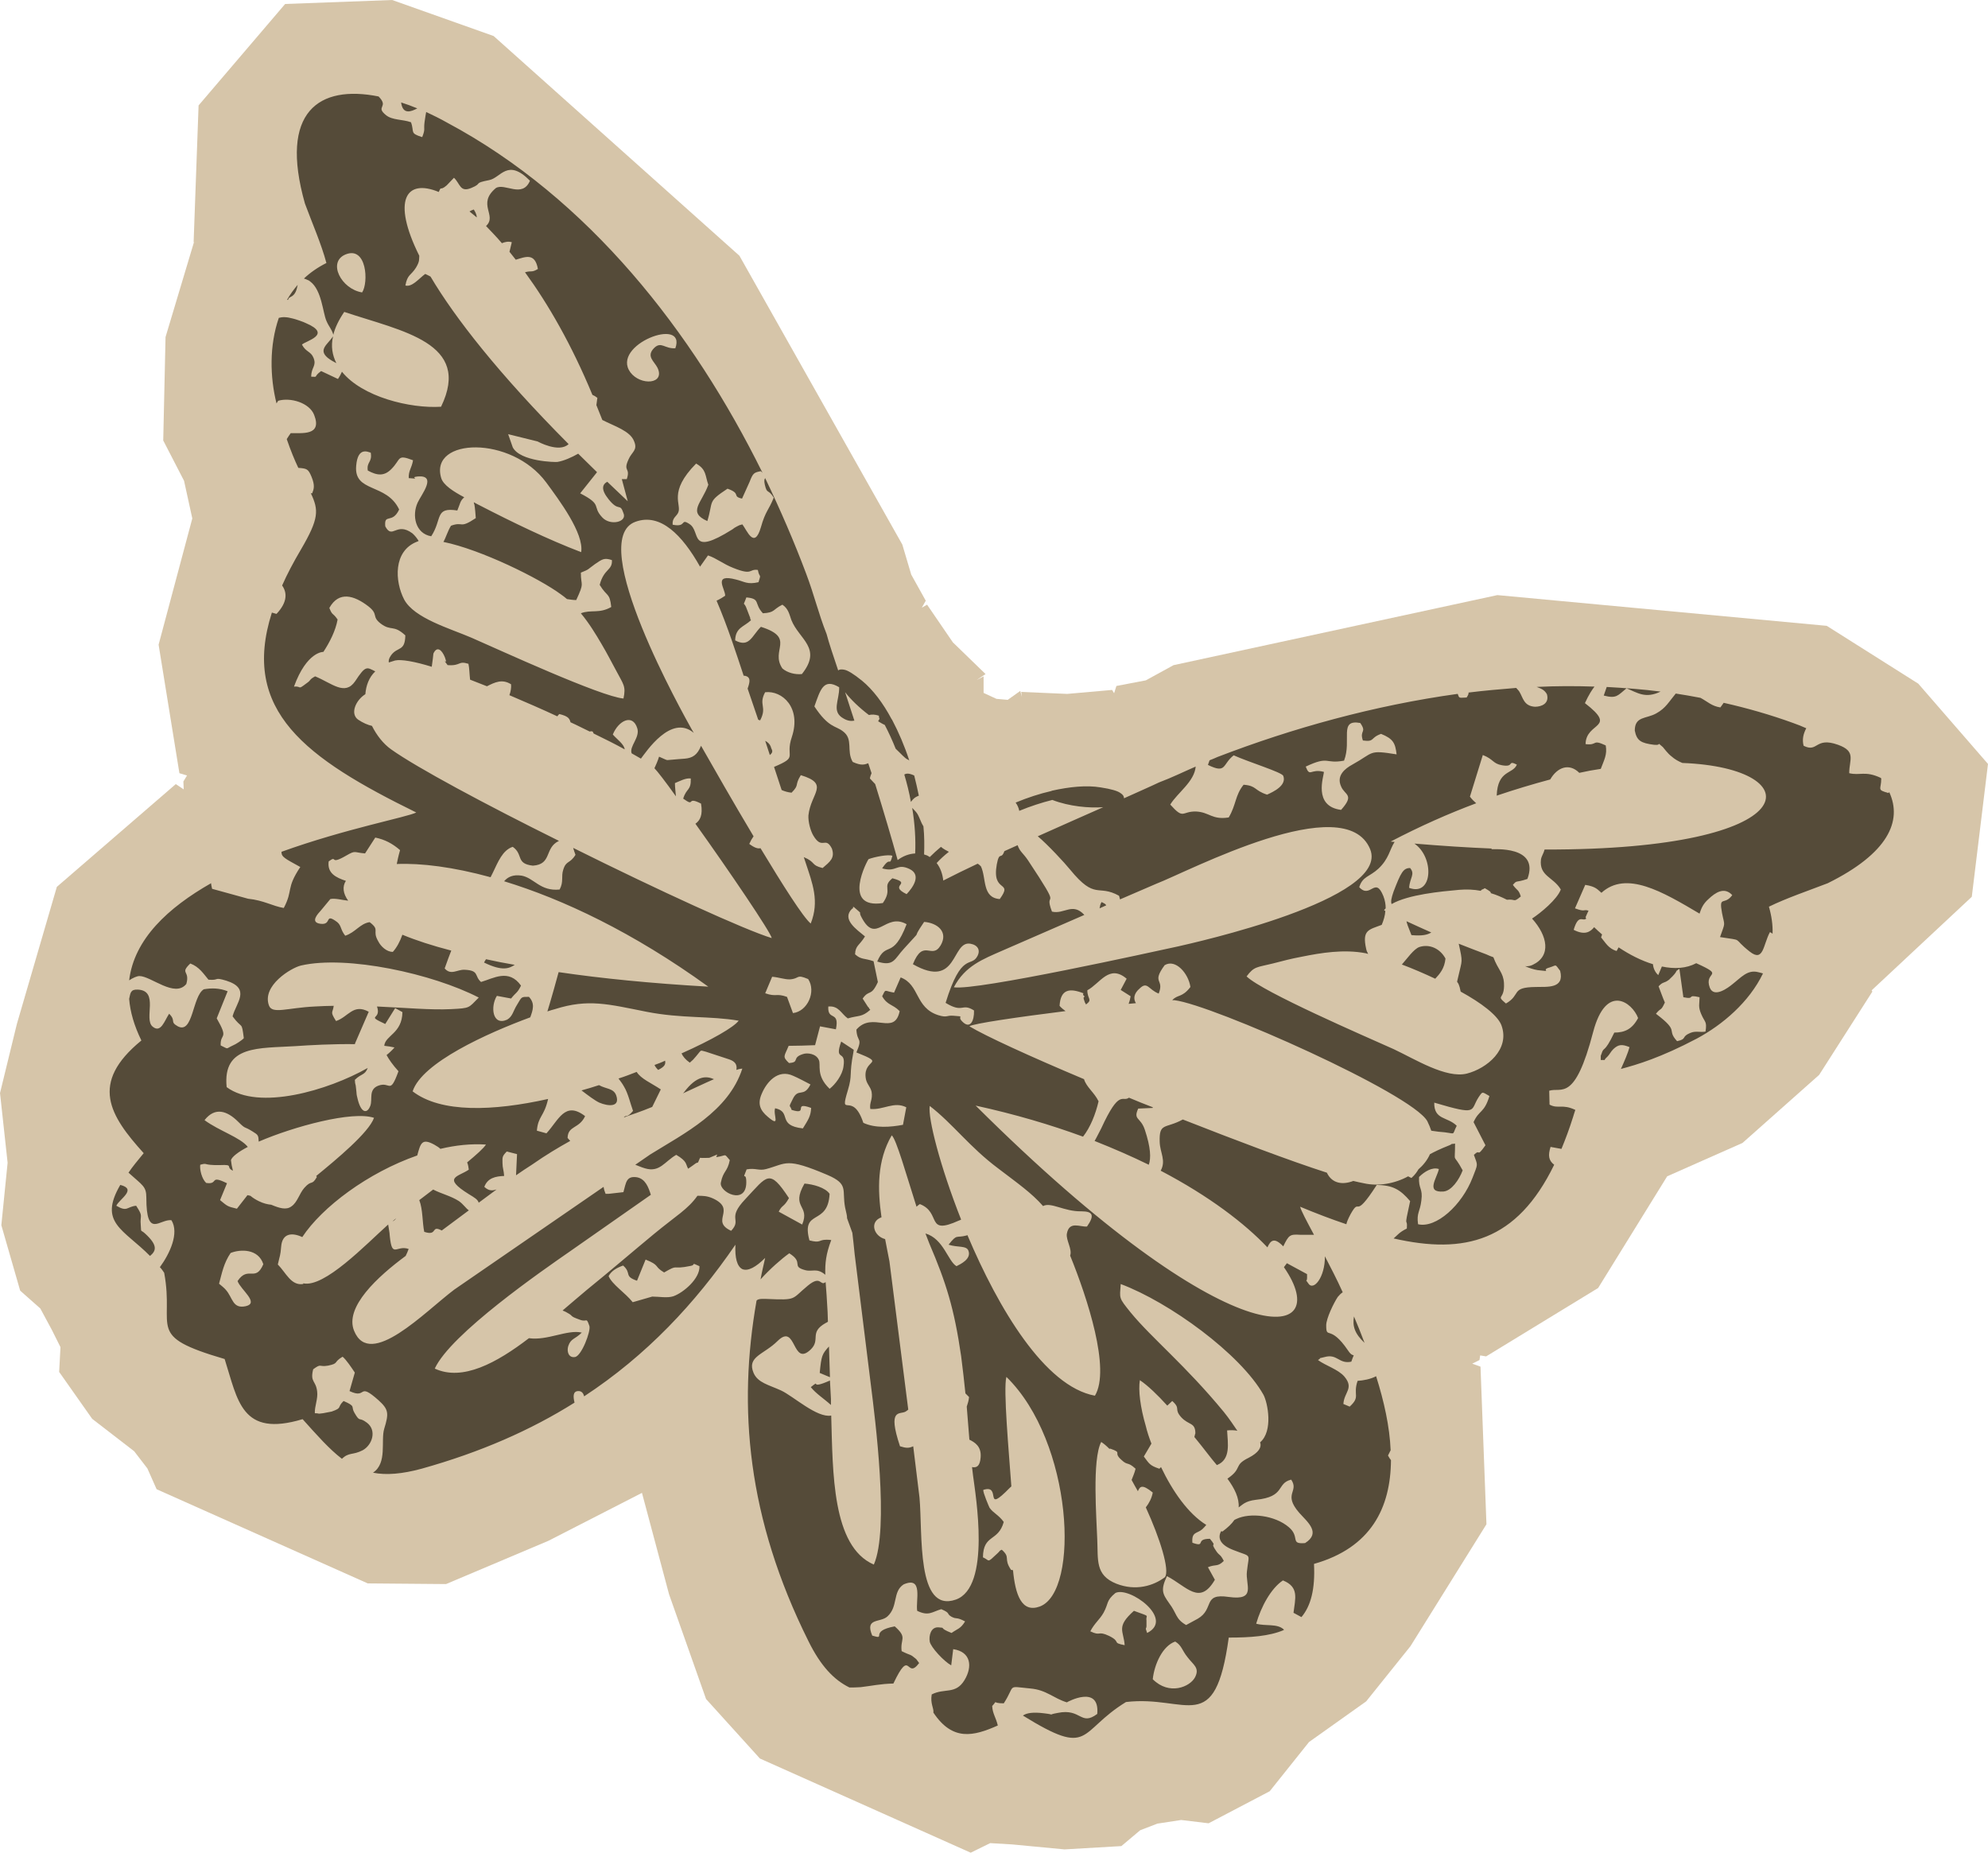
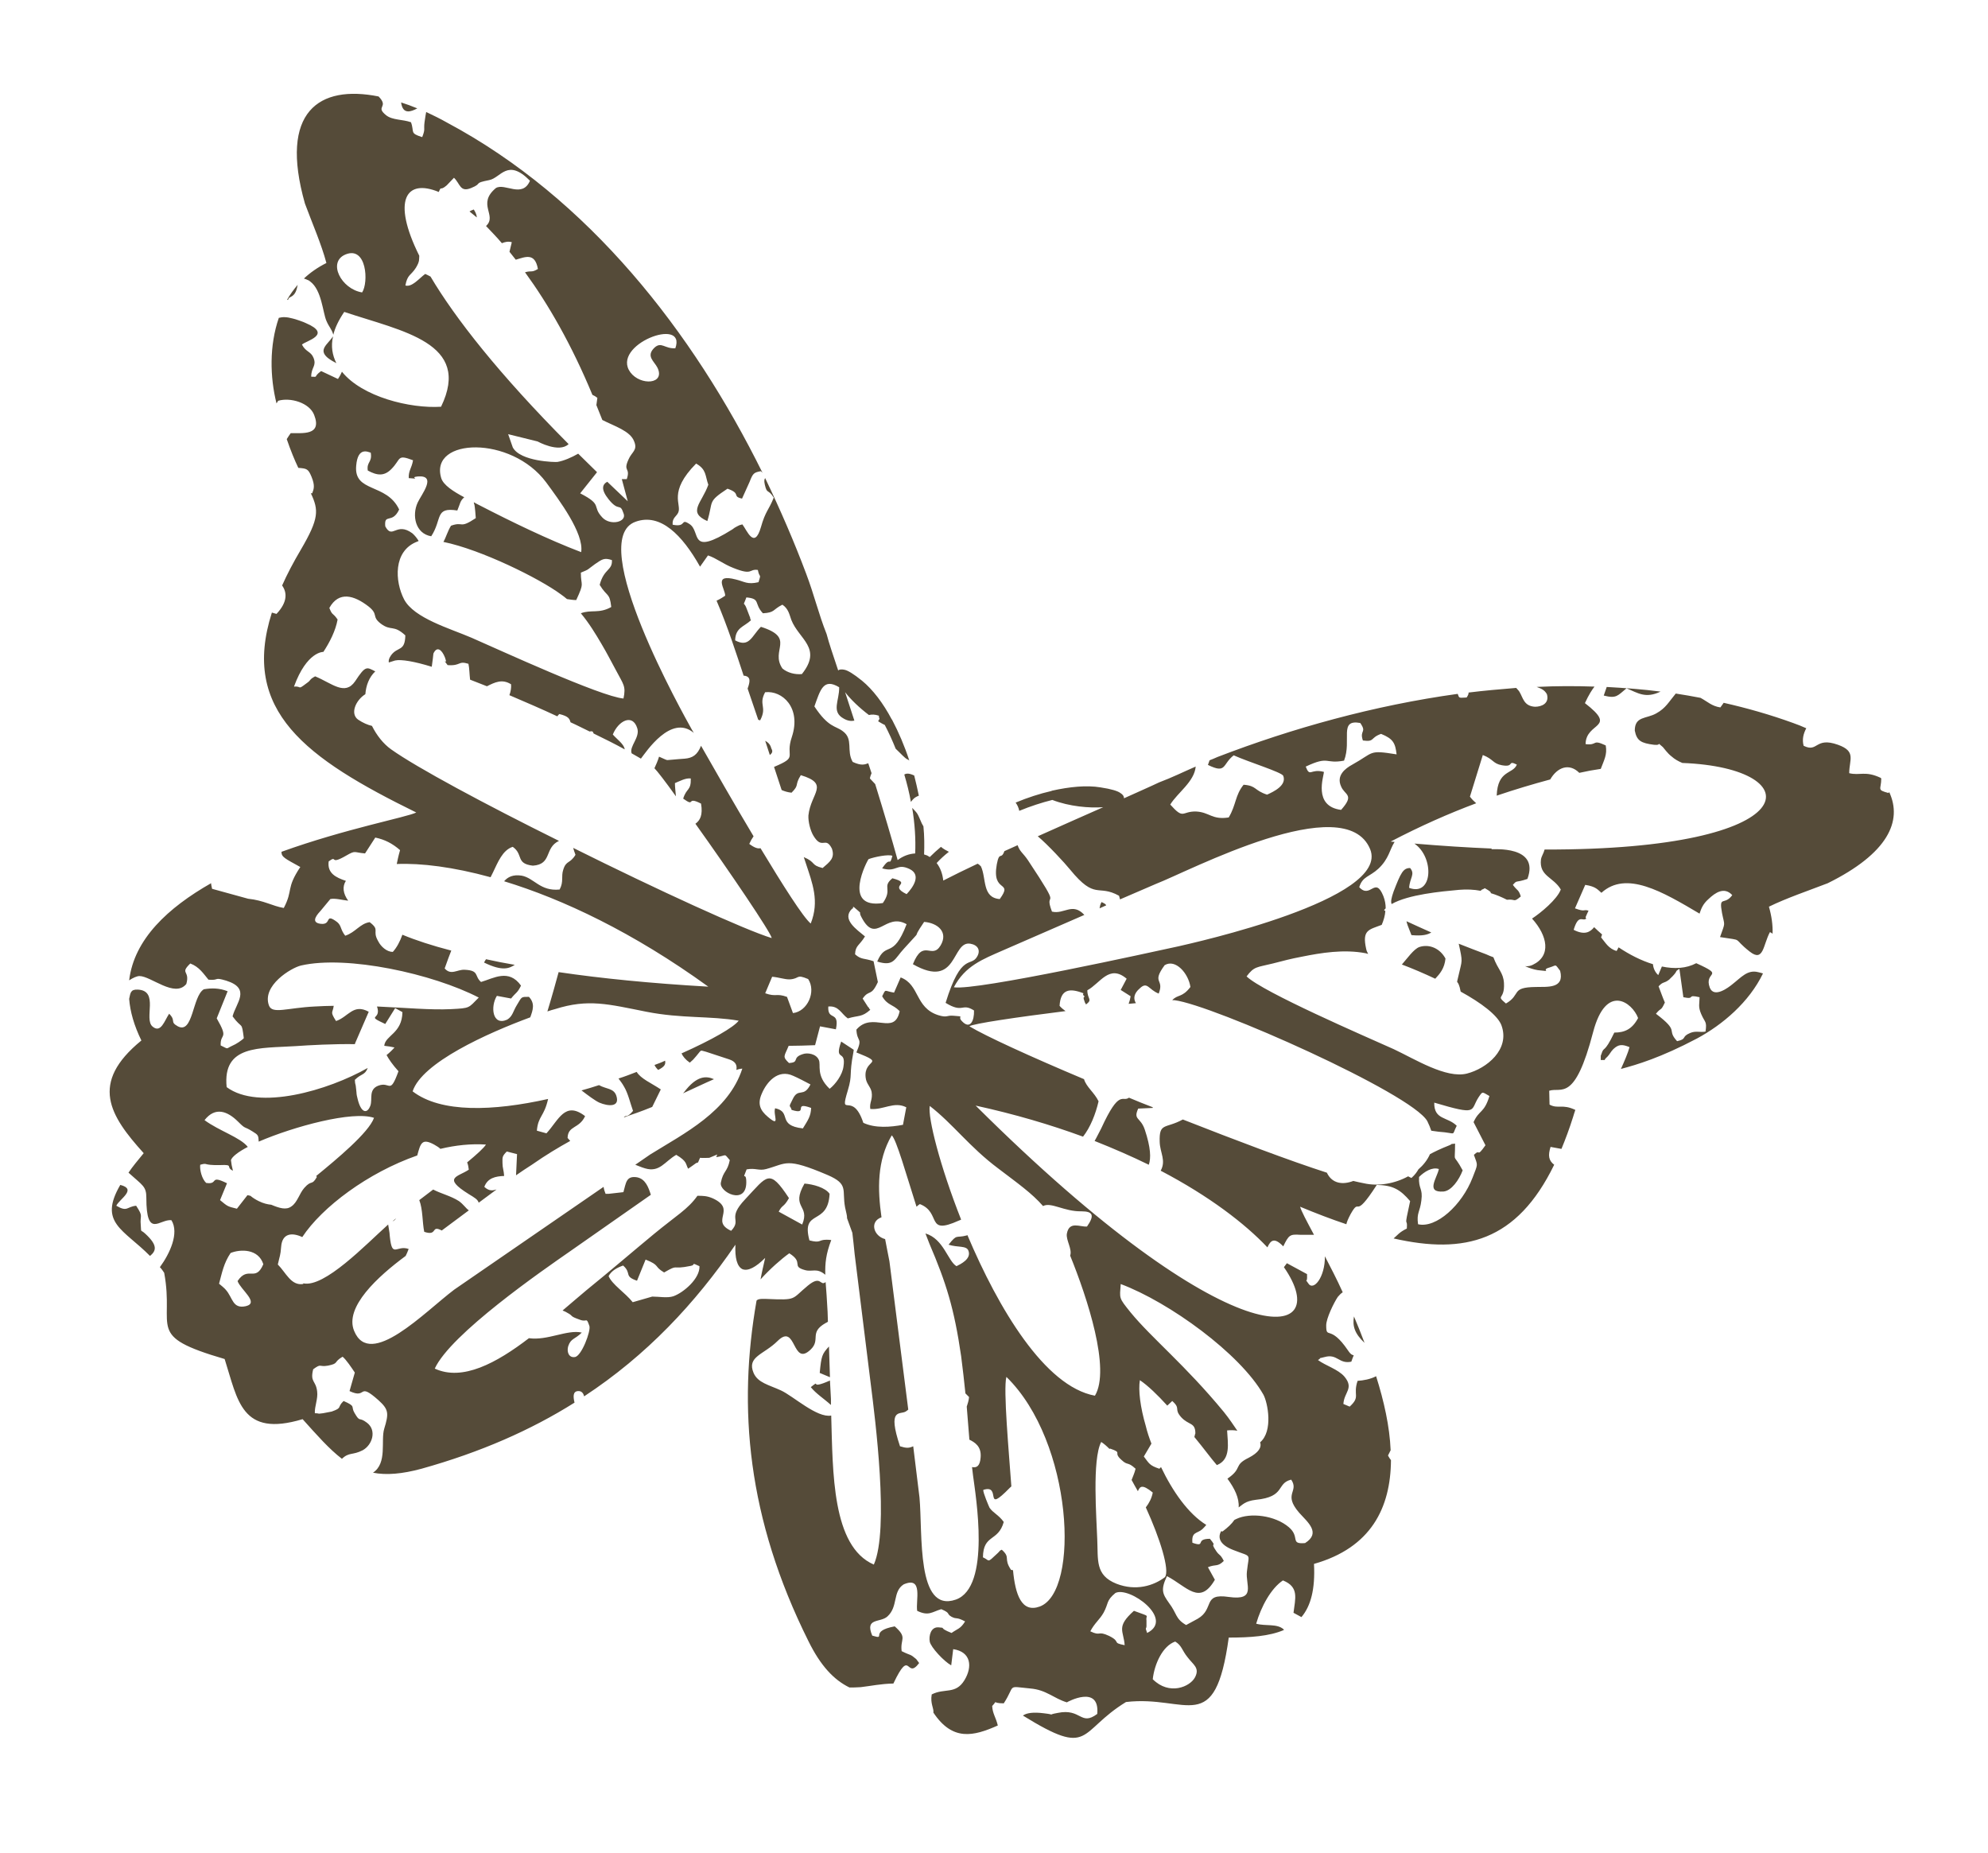
<svg xmlns="http://www.w3.org/2000/svg" height="2691.0" preserveAspectRatio="xMidYMid meet" version="1.0" viewBox="56.1 154.5 2887.8 2691.0" width="2887.8" zoomAndPan="magnify">
  <g clip-rule="evenodd" fill-rule="evenodd">
    <g id="change1_1">
-       <path d="M1159.97 2708.71L1466.16 2845.49 1494.48 2831.58 1526.64 2833.5 1602.47 2840.69 1685.01 2835.9 1712.37 2812.86 1737.33 2803.26 1771.88 2797.98 1811.72 2802.78 1900.5 2756.23 1957.62 2684.72 2040.65 2625.68 2104.96 2545.54 2215.34 2368.44 2206.7 2139.51 2194.7 2135.19 2205.26 2129.91 2206.22 2123.19 2214.86 2124.63 2377.56 2025.29 2477.86 1863.07 2528.74 1840.51 2587.29 1814.6 2698.63 1715.73 2775.9 1594.79 2774.94 1592.87 2920.36 1457.05 2943.88 1264.11 2842.61 1147.49 2709.67 1063.5 2231.18 1018.87 1760.84 1120.61 1720.53 1142.69 1677.82 1150.85 1674.46 1161.41 1671.58 1156.61 1606.31 1162.37 1539.59 1159.49 1540.55 1166.69 1538.15 1158.05 1519.92 1171.01 1503.6 1169.57 1484.88 1160.93 1484.88 1136.93 1474.8 1142.21 1487.76 1133.57 1440.25 1087.5 1402.81 1032.78 1395.13 1037.1 1400.89 1027.03 1379.78 989.11 1366.82 945.44 1130.21 525.97 773.14 206.82 625.8 154.51 470.3 160.27 344.56 307.61 337.36 506.3 346.48 505.34 337.84 506.3 296.57 644.04 293.21 794.26 323.44 852.81 335.44 907.52 286.49 1090.86 316.72 1277.55 327.76 1280.91 322.48 1289.55 322.96 1301.07 311.44 1293.39 138.67 1442.65 80.6 1641.82 56.12 1742.13 67.16 1843.39 58.04 1934.1 85.4 2029.13 114.67 2055.04 131.47 2086.24 143.95 2111.2 142.03 2147.19 190.02 2215.34 250.97 2262.37 270.17 2287.33 283.61 2317.57 590.29 2454.35 704.03 2455.31 852.81 2392.44 988.63 2322.85 1027.99 2470.19 1081.74 2622.32z" fill="#d6c5a9" />
-     </g>
+       </g>
    <g id="change2_1">
      <path d="M1230.52,2538.34c17.76,36,36.95,56.15,59.51,67.19c4.32,0,10.08,0,16.32-0.48 c16.32-1.92,28.32-4.8,47.51-5.28c25.44-53.75,18.24-4.32,37.43-29.76l-4.32-5.76c-9.6-8.16-6.72-4.32-21.12-11.52 c-2.4-18.24,9.12-19.2-10.08-35.99c-38.39,7.2-10.56,20.16-32.64,13.44c-11.04-26.4,11.52-18.24,22.08-27.84 c15.84-14.4,7.2-36,23.52-46.55c28.8-12.48,17.28,23.52,19.68,38.39c16.8,8.16,21.6,1.44,35.04-2.4 c14.4,6.24,6.72,6.24,14.88,11.04c8.64,4.32,5.76-0.48,19.68,6.72c-6.72,11.04-11.04,10.56-19.68,16.8 c-20.64-8.16-6.72-7.2-18.72-8.16c-11.52-0.96-14.4,12.48-12.96,20.64c1.44,8.16,20.64,28.8,31.2,34.55l2.88-23.52 c25.92,3.84,28.32,25.44,16.32,45.11c-12.96,21.12-28.8,11.04-47.51,20.64c-2.4,13.44,3.36,20.16,2.4,26.4 c27.84,41.75,58.07,34.56,93.59,18.72c-2.88-12-7.68-17.28-8.16-28.32c9.12-9.6-1.92-3.84,16.8-3.84 c17.76-27.36,3.36-24.96,38.39-21.6c23.52,1.92,34.08,14.4,53.27,20.16c0.48-0.48,47.99-26.4,44.15,16.8 c-24.48,18.24-23.04-8.64-57.59-1.44c-18.72,3.36,0.96,2.88-20.16,0.48c-15.36-1.92-24.96-0.48-30.24,3.36 c100.31,61.91,79.19,23.52,149.74-19.68c89.27-10.56,129.1,52.31,149.26-93.59c31.2,0,59.03-1.92,80.15-11.04l-0.48-0.96 c-9.6-8.64-25.92-4.32-39.83-8.16c7.2-24.96,21.6-51.35,38.87-62.87c24,9.6,17.76,26.4,15.36,47.03c5.28,2.88,8.64,4.8,11.52,6.24 c13.44-15.84,20.16-40.31,18.24-77.27c83.03-23.52,111.34-81.59,111.82-150.7c-1.44-1.92-2.88-3.84-4.32-6.72 c1.92-3.84,2.88-5.76,3.84-7.68c-1.44-34.55-9.6-71.03-21.12-107.5c-8.16,4.32-18.72,6.24-26.88,6.72 c-7.2,21.12,4.8,22.56-11.52,37.43l-9.12-3.84c0.96-17.28,15.84-22.56,1.44-39.83c-9.12-10.56-27.36-15.84-38.39-24 c7.68-4.32-3.84-0.96,9.6-4.32c18.72-5.28,20.64,10.56,38.87,6.72c5.76-17.28,4.32-2.4-4.8-16.32 c-26.4-38.87-31.68-14.88-31.68-36.47c0-10.08,11.04-32.64,16.8-41.27c2.4-2.88,4.8-5.28,7.2-6.72 c-8.64-19.2-17.76-36.47-25.92-52.31c0.48,30.24-16.8,51.83-24.48,38.87c-1.92-2.88-2.4-3.36-2.88-3.84 c0.48,0.48,1.92,0.48,1.44-9.12l-29.28-15.84l-4.32,5.76c76.31,109.9-74.39,136.78-447.78-234.69 c57.11,12.48,108.94,27.84,155.98,45.11c10.56-13.44,18.24-32.64,22.56-51.35c-6.24-12.96-17.76-20.64-21.12-32.16 c-78.71-33.12-143.5-62.87-166.54-76.79c4.8-3.84,70.55-13.44,139.66-22.08c-3.36-2.4-6.72-5.28-8.64-7.68 c1.44-24.48,14.88-25.92,34.56-18.24c0,0.96-0.96,1.92,0,2.88c4.32,3.84-0.48,0.48,0.48,5.28l1.44,4.32c0,0.48,0.48,1.44,0.96,1.92 c0,0.48,0.96,1.44,0.96,1.92c10.08-7.68,1.92-7.2,1.92-20.64c18.72-10.08,31.68-38.39,57.11-16.8l-8.64,16.32l14.4,9.12 c-0.48,3.36-1.44,7.2-2.88,11.04l10.56-0.96c-3.84-6.24-3.36-13.92,5.76-21.6c11.04-10.56,12.48,1.92,27.36,7.68 c8.64-22.08-11.04-14.4,8.64-41.27c15.84-9.6,34.56,12,37.43,31.68c-12,15.84-18.72,10.56-26.4,19.2c1.44,0,2.4,0,3.36,0 c55.19,6.72,344.59,135.34,367.15,175.66c2.4,4.8,4.32,9.6,5.76,13.92c2.88,0.48,6.24,0.96,10.56,1.44 c27.84,1.92,18.24,7.2,26.4-8.64c-13.44-13.44-33.12-8.16-32.64-33.6c64.79,19.2,51.83,11.52,64.31-7.68 c6.24-9.12,4.8-8.16,15.84-1.92c-7.68,25.44-14.88,19.68-23.04,37.91l17.28,33.6c-13.92,19.68-6.24,3.84-16.8,13.92 c5.76,16.32,6.24,12-1.92,33.12c-15.36,39.83-52.79,73.91-79.19,67.67c-2.4-16.8,2.88-17.76,4.8-34.56 c2.4-17.76-4.32-16.32-3.36-34.08c7.68-7.68,19.2-14.88,28.8-11.52c-2.88,13.44-19.68,34.56,6.72,32.64 c11.52-0.96,22.56-16.8,27.84-30.72c-14.88-27.84-11.04-6.72-11.04-38.87c-2.88,0.48-4.32,0.48-5.28,0.48 c0.48,0,0.48,0.48-2.88,1.92c-13.44,5.28-22.08,9.6-28.32,12.96c-3.84,8.64-9.6,15.84-16.8,22.08c-1.92,3.36-4.32,7.2-10.08,12.48 c-1.92-0.96-3.36-1.44-4.8-2.4c-19.2,10.56-43.19,14.88-64.31,10.08c-4.8-0.96-9.6-1.92-15.36-3.36 c-14.88,5.76-30.72,4.32-38.39-12c-53.75-17.28-131.02-46.55-209.25-77.27c-25.44,13.92-34.56,3.84-33.6,32.64 c0.48,15.84,9.6,26.88,1.44,41.75c70.55,36.95,122.38,76.79,155.02,111.34c4.8-10.56,10.08-14.88,23.04-1.44 c8.16-16.8,9.6-17.76,24.96-16.8c5.76,0,13.44,0,19.68,0c-11.04-20.64-18.72-35.03-20.16-40.79c23.04,9.6,45.59,18.24,67.19,25.44 c0.48-2.88,2.4-7.68,6.24-14.88c14.88-26.4,3.36,11.52,37.91-42.23c23.52,0.48,34.08,6.72,48.47,23.52 c-10.08,45.59-3.36,20.64-4.8,39.83c-11.52,5.76-12.96,9.12-19.2,14.4c103.19,23.52,179.02,4.32,233.25-107.03 c-8.16-6.24-9.12-13.44-5.28-25.92l15.84,2.88c5.76-13.92,11.52-29.28,16.8-46.07c0.96-3.84,2.4-7.2,3.36-10.56 c-19.2-9.12-24.96-0.96-37.44-7.68l-0.48-20.16c17.76-5.76,36.95,17.76,63.83-85.43c18.72-71.03,56.63-43.19,65.27-20.16 c-8.64,16.32-19.68,21.12-34.56,21.12c-15.36,32.16-14.88,18.72-18.72,31.2c-0.48,0.48-0.48,1.92-0.96,2.4v6.24 c10.08-0.48,1.92,1.92,9.6-4.8c3.36-3.36,4.8-7.2,8.64-11.04c7.68-7.2,12.96-7.2,23.52-2.88c-1.92,7.68-7.68,21.12-12.48,31.68 c23.52-6.24,57.59-16.32,110.38-44.15c37.44-20.16,75.83-52.79,95.99-94.55c-1.92-0.48-4.32-1.44-7.2-1.92 c-15.36-3.84-24.48,7.68-37.43,17.76c-5.28,4.32-26.4,20.64-32.64,4.8c-9.12-24.48,24-15.84-19.68-35.52 c-14.4,7.68-31.68,8.64-49.91,4.8l-5.28,12.48c-4.32-3.84-7.2-9.6-7.68-15.84c-17.28-5.28-34.08-13.92-49.91-24.48l-2.88,5.28 c-12-3.36-16.32-12.48-22.56-19.68l1.44-4.32c-3.84-3.36-7.68-6.72-11.52-10.56c-5.76,7.2-13.92,12-29.76,3.84 c7.2-24,12.96-11.52,18.24-16.32l-0.96-1.92c1.44-3.36,2.88-6.72,4.32-9.6c-8.16-2.4-4.32,2.4-19.68-3.36l14.88-34.08 c15.84,2.4,18.24,7.2,23.52,11.52c36-32.64,88.31-1.92,142.54,30.24c2.4-7.2,4.8-13.92,12.96-21.12 c10.08-9.6,23.04-18.24,34.56-5.76c-11.52,15.84-19.68-0.48-14.88,25.92c3.84,19.68,5.28,12-2.88,35.03 c36.48,5.76,16.32,0,43.19,21.12c20.16,15.84,19.2-9.6,29.28-28.32c1.44,0.48,2.88,1.44,3.84,2.4c0.48-12.96-1.44-25.92-5.28-39.35 c25.44-12.48,58.07-23.52,85.43-34.08c87.35-43.19,108.94-90.23,89.27-132.46l-0.96,1.44c-17.76-4.8-10.56-4.8-10.56-21.12 l-0.96-0.96c-22.56-10.56-29.76-2.88-45.59-6.72c0-19.68,10.56-31.68-16.32-41.27c-33.6-12-28.8,12-49.91,1.44 c-2.4-9.12-0.48-17.28,3.84-25.44c-6.24-2.88-12.48-5.28-19.2-7.68c-33.12-12-66.71-21.6-100.79-29.28 c-1.44,1.92-2.88,4.32-4.8,6.72c-12.48-1.92-18.24-8.16-28.8-13.92c-12-2.4-24-4.32-35.99-6.24c-10.08,12-14.4,21.12-28.32,28.8 c-14.4,8.16-31.2,3.84-31.2,24.96c2.88,14.88,9.12,18.24,27.84,20.64c12.96,1.44,1.92-5.76,12.96,3.36 c1.44,1.44,6.72,9.12,12.48,13.44c4.8,4.32,10.08,7.2,15.84,9.6c188.13,7.2,183.81,126.7-200.13,125.74 c-1.44,5.76-4.32,9.12-5.28,14.4c-2.88,24.48,18.24,25.44,28.8,43.67c-5.28,14.4-29.28,34.08-41.75,42.23 c22.56,24.96,28.32,54.23,0.96,67.19c-2.88,1.44-6.72,2.4-11.04,1.92c6.24,2.88,12.48,4.8,18.24,5.76c24,2.88,2.88,0,17.28-3.84 c11.04-3.36,7.2-5.76,15.36,4.8c6.72,26.4-18.72,23.04-35.52,23.52c-36.95,0.48-20.64,11.04-43.19,24 c-15.84-13.44-1.44-3.84-2.88-29.76c-0.96-15.36-8.64-19.2-15.36-37.43c-3.84-1.44-7.68-2.88-10.56-4.32 c-12.96-4.8-26.4-10.08-39.83-15.36c6.24,27.84,4.8,23.52,0,45.11c-3.84,17.28-2.4,4.8,1.44,18.24c0.48,1.92,0.96,3.84,1.44,6.24 c29.76,16.32,53.27,34.08,59.03,48.47c13.44,35.52-21.6,63.35-49.91,70.55c-30.24,7.68-75.83-21.12-106.55-35.51 c-41.75-18.72-189.57-82.55-213.57-105.59c11.04-14.88,14.88-12.96,37.91-18.72c16.8-4.32,25.44-6.72,43.19-10.08 c26.4-5.28,59.99-11.04,92.15-4.8l3.36,0.96c-0.96-1.92-2.4-4.32-2.88-7.2c-6.24-27.84,3.84-27.84,22.56-35.04 c2.88-6.72,4.8-13.44,5.28-20.16l-1.92-0.96c0.48-0.96,1.44-1.92,2.4-2.88c0-5.76-0.96-11.52-3.36-17.76 c-12-29.76-18.72,4.8-35.04-12.96c4.8-15.84,14.88-14.88,27.84-26.88c15.36-14.4,16.32-27.84,23.52-38.87l-5.76-0.48 c43.19-22.56,84.47-40.79,124.3-55.67c-3.36-2.88-6.24-5.76-9.12-9.6l18.72-60.47c15.84,6.24,14.4,12.48,27.84,14.88 c18.72,3.36,7.2-8.16,21.6-0.96c-5.76,14.4-27.84,7.2-29.28,45.11c26.88-9.12,52.79-16.8,77.75-23.52 c10.56-18.24,27.84-24,42.23-9.6c10.56-2.4,21.12-4.32,31.2-5.76c4.8-12.96,9.6-20.64,7.2-34.08c-20.64-9.6-11.04,0.48-29.28-1.92 c0.48-32.64,47.51-22.08-0.96-59.51c5.76-12.48,10.56-19.68,13.92-24c-27.84-0.96-55.67-0.96-83.99,0.48 c6.24,2.4,11.04,3.84,14.88,10.56c3.84,13.44-7.68,18.24-17.28,18.24c-16.32-0.96-17.28-12.96-22.56-21.6 c-0.96-1.92-2.88-3.36-4.8-5.76c-23.04,1.92-46.07,3.84-69.11,6.72c0,2.4-0.96,4.32-2.88,7.2c-11.52,0.48-10.56,1.44-12.96-5.28 c-121.42,16.8-240.45,49.91-348.91,91.67c-4.32,1.92-7.68,3.36-11.52,4.8l-2.4,6.72c27.36,13.44,20.64-0.96,37.43-13.92 c22.56,10.08,69.59,24.48,71.99,29.76c5.28,13.92-13.92,23.04-23.52,27.36c-19.2-6.24-14.88-12.96-34.08-14.4 c-12.48,15.36-10.56,28.8-21.6,47.51c-24.48,3.84-27.84-7.68-47.51-8.64c-21.12-0.48-17.28,12.48-37.43-10.08 c10.56-17.28,35.04-33.12,36.95-55.19c-17.76,7.68-34.08,15.84-53.27,23.04c-12,5.76-29.76,13.44-50.87,23.04 c0-2.88-1.44-5.28-5.28-7.68c-3.84-2.88-12.96-5.76-28.8-8.16c-20.16-3.36-44.63-0.96-70.55,4.8l-0.96,0.48 c-16.8,3.84-34.56,9.6-51.83,16.8c2.4,3.36,4.32,7.2,5.28,12c16.32-6.72,32.64-12,47.99-15.84c24.96,9.6,53.75,12,73.91,10.56 c-29.28,12.96-61.91,27.36-95.03,42.23c13.92,11.52,39.35,38.87,47.03,48.47c36.95,45.11,39.83,20.64,71.03,37.91 c0.48,1.92,0.96,3.84,1.44,5.28l52.31-22.56c47.51-18.24,274.52-138.7,311-50.39c29.76,72.95-257.72,136.3-278.36,141.1 c-37.91,8.16-293.24,64.79-326.35,59.51c16.32-31.2,42.23-40.79,70.55-53.27l119.02-51.83c-17.28-18.72-29.28-0.48-47.03-4.8 c-13.44-35.03,18.72,6.24-35.04-74.87c-7.2-10.56-11.52-12-14.88-21.6l-19.2,8.64c-4.8,13.44-7.2-0.96-11.04,19.2 c-7.68,42.71,24.48,22.56,4.32,50.39c-25.92-1.92-19.2-30.24-27.36-47.51c-1.44-1.44-2.88-2.88-4.8-3.84 c-18.24,8.64-35.04,16.8-49.91,24.48c-0.96-9.6-4.32-18.72-9.6-25.44c5.28-5.76,11.04-11.04,17.76-16.32 c-3.84-1.92-8.16-4.32-11.52-7.2c-5.76,4.8-11.04,9.6-16.32,14.88c-0.96-0.96-2.4-1.44-3.84-2.4c-1.44-0.48-2.88-0.96-4.32-1.44 c0.48-12.96,0.48-26.4-0.96-40.79c-0.96-1.44-1.44-2.88-2.4-4.32c-6.72-15.36-5.28-13.44-13.92-22.56 c3.84,23.04,5.28,45.59,4.32,66.23c-9.12,0.48-17.76,3.84-25.44,9.6c-8.64-31.2-20.16-70.07-32.64-110.38l-7.68-8.16 c0.48-2.88,1.44-5.28,2.4-7.68l-4.8-14.4c-5.28,1.92-10.08,3.84-22.56-1.92c-9.6-16.32,1.44-33.12-14.4-44.63 c-10.56-8.16-20.64-4.8-41.27-36c8.64-24,12.96-41.75,35.99-27.84c0.48,19.2-12,35.52,6.72,45.59c5.76,3.36,11.04,3.84,15.36,2.88 l-13.44-41.27c8.16,10.56,20.64,22.56,34.56,33.12c4.32-0.96,8.64-0.96,14.4,0.96c0.96,8.64,2.4,0.96-0.96,8.16 c3.36,1.92,6.24,3.84,9.6,5.28c5.76,11.04,11.04,22.56,15.84,34.56c8.16,7.68,12.48,12.96,16.8,15.36c1.44,0.48,2.4,1.44,3.36,1.92 l-0.48-0.48c-6.72-20.64-15.36-40.79-24.96-59.03l-0.48-0.48c-12.48-23.52-27.36-43.19-43.19-56.15 c-12.48-10.08-20.64-14.88-25.44-15.84c-4.32-0.96-7.68-0.48-9.12,0.96c-7.2-21.6-13.44-39.83-16.8-52.79 c-12-30.24-17.76-56.15-29.76-87.83c-17.28-46.07-37.43-92.63-59.51-138.7c-0.96,1.44-1.92,3.36-0.48,9.6 c3.36,14.4,4.32,5.28,12.96,18.72c-7.2,18.24-12,19.2-18.72,43.19c-9.6,32.64-20.16,4.32-26.88-4.32c-6.24,1.92-1.92,0-7.68,2.88 c-2.88,1.44-4.32,2.4-6.72,4.32c-64.31,40.31-45.11,3.36-62.39-7.68c-13.92-9.12-3.36,5.28-24.48,0.96 c-0.96-10.08,5.76-12,8.16-17.76c5.28-12-15.36-29.28,25.92-71.03c15.36,8.64,12.96,17.76,17.76,30.72 c-9.6,26.88-30.72,39.83-1.44,52.79c9.12-29.76-0.48-27.36,29.28-47.03c20.64,7.2,5.76,11.04,21.12,14.4l11.04-24.48 c4.8-12.48,6.24-13.44,16.32-15.36l2.4,2.4c-101.27-204.93-252.45-398.82-458.34-508.73c-10.08-5.76-20.16-10.56-30.24-15.36 c-0.48,2.88-1.44,7.2-2.4,14.88c-1.44,11.52,1.44,9.12-3.36,21.6c-18.72-5.76-11.04-7.2-16.32-21.6 c-12-4.32-26.88-2.88-35.99-10.08c-16.8-13.44,4.8-11.04-11.04-27.36c-86.39-17.28-144.94,21.6-107.03,155.5 c10.08,27.36,24,59.03,31.2,86.39c-12.48,6.24-23.52,13.92-32.64,22.56c1.92,0.48,3.84,1.44,7.2,2.88 c0.48,0.48,1.44,0.96,1.92,1.44c16.8,12.48,18.24,45.11,23.52,57.11c3.84,9.12,7.2,11.04,10.08,20.16 c2.4-10.08,7.68-21.12,15.84-33.12c84.47,28.32,185.73,44.63,140.62,137.74c-45.11,2.88-114.7-14.4-143.98-50.87 c-0.96,2.4-2.88,6.24-5.76,10.56l-24.48-11.52c-12.48,9.12-2.88,8.64-14.4,8.16c0-13.92,8.16-15.36,3.36-27.36 c-3.84-9.6-11.04-8.16-16.8-19.2c4.8-5.28,45.11-14.4,5.76-31.2c-2.4-1.44-16.32-6.24-19.2-6.72c-8.64-2.4-14.88-2.4-20.16-0.96 c-13.92,40.31-12.96,85.91-3.36,124.3l2.4-3.84c17.76-5.28,45.59,2.88,52.31,20.64c12,30.72-18.24,25.92-34.08,26.4 c-1.92,2.4-3.84,5.76-5.76,8.64c5.76,16.8,11.52,30.72,16.8,41.75c12.48,0.96,14.4,1.44,19.2,12.96c5.28,12.96,3.36,17.76,0.96,24 h-1.92c11.52,24.48,12,36.48-14.4,81.59c-11.04,18.72-20.16,35.99-27.36,52.31c7.2,10.08,8.16,24-8.16,41.27l-6.72-1.92 c-45.59,143.02,49.43,211.65,209.73,290.36c-12.96,6.72-102.71,23.52-195.81,57.11c0,7.68,4.8,9.6,27.36,22.08 c-21.12,31.68-10.08,33.12-24,59.51c-16.8-2.88-28.8-11.04-51.83-13.44l-52.31-14.4c-0.48-2.88-1.44-5.76-1.44-8.16 c-62.39,35.51-111.82,81.11-119.02,141.1c5.76-3.84,11.52-6.24,14.88-6.24c16.8,0,51.35,32.16,68.15,11.52 c5.76-20.16-10.08-14.4,5.76-29.76c12.96,4.8,19.2,14.88,26.4,23.52c16.8,1.44,6.72-4.32,25.92,1.44 c36.47,11.52,13.92,32.64,9.12,51.83c14.4,19.68,12.96,5.76,16.32,31.68c-2.4,2.88-12,9.12-15.84,10.56 c-11.52,5.28-5.28,5.76-17.76,0c-0.96-18.72,12.48-7.68-5.76-39.35l15.84-39.35c-12-4.8-23.52-4.8-34.56-2.88 c-16.8,10.08-15.36,65.75-37.91,53.75c-12-6.72-1.92-7.68-12.48-18.24c-6.72,10.08-12,28.8-24,18.72 c-13.44-11.04,10.08-52.31-21.6-53.75c-10.56-0.48-10.56,4.8-12.48,13.44c1.44,18.72,7.2,38.87,17.76,60.47 c-75.83,61.91-46.07,108.94,3.36,163.66c-8.64,10.56-16.32,19.68-22.08,28.32c20.64,18.72,25.92,19.68,25.92,36.47 c0,60.47,19.68,30.24,36.47,32.64c11.52,18.72-2.4,48.47-16.8,68.15c2.4,2.4,4.32,5.28,6.24,8.16 c15.36,82.07-28.32,91.19,87.83,125.26c19.2,59.99,24,114.22,113.26,87.35c21.12,23.52,38.39,43.19,57.11,57.59 c10.56-10.08,15.36-4.8,30.24-12.48c13.92-7.68,20.64-28.8,6.24-39.83c-12.48-9.6-9.6,0.48-18.24-14.4 c-5.76-9.6,2.88-9.12-15.84-17.28c-10.08,9.6-0.96,9.6-17.28,15.36c-0.48,0-10.08,1.92-12.48,2.4c-10.56,1.44-3.84,0-12,0 c-0.48-10.08,4.8-21.12,3.36-31.68c-1.92-16.32-10.56-12.96-5.76-32.16c12.48-9.12,7.68-2.88,21.6-5.28 c16.32-3.36,7.2-4.8,21.12-12.96c5.28,4.32,12.96,15.84,17.76,23.04l-7.68,26.88c26.4,12.48,11.04-14.4,42.23,13.44 c14.88,13.44,14.88,19.2,8.16,41.27c-5.28,17.28,4.8,49.91-16.32,63.83c19.2,3.84,42.23,1.92,70.55-5.76 c85.91-24,158.86-56.15,222.21-95.99c-1.92-8.16-2.88-16.8,5.76-16.8c4.8,0,7.2,3.36,8.16,7.68 c90.71-59.51,161.26-134.86,219.81-220.29c-0.96,19.2,2.4,31.68,10.08,35.51c8.16,3.36,19.68-2.88,33.12-16.32 c-2.4,10.56-4.8,20.64-6.72,31.2c13.44-14.88,30.24-29.76,41.75-37.91c22.08,13.92,1.92,18.72,23.04,24.48 c10.56,2.88,16.8-3.84,29.28,6.72c-0.48-16.8,0.96-30.24,8.64-50.39c-2.4-0.48-4.8-0.48-7.2-0.48c-11.52,0-7.68,5.28-24.48,0.96 c-12.48-46.55,26.88-20.16,29.28-67.67c-6.24-9.12-24-13.92-36.47-14.88c-20.64,36,8.64,30.72-3.36,59.51l-34.08-18.72 c5.28-10.56,7.2-5.76,14.88-19.68c-28.8-43.67-31.2-32.64-63.35,1.44c-27.84,29.28-4.32,28.8-20.64,46.07 c-31.2-14.4,8.64-30.72-26.4-47.03c-8.64-3.84-14.88-3.84-22.56-3.84c-13.92,19.68-30.24,28.32-63.35,55.67 c-33.12,27.36-61.91,52.31-97.43,81.11c-11.04,9.12-23.04,19.68-35.04,29.76c1.44,0.96,3.84,1.44,6.72,3.36 c10.08,5.28,1.92,4.32,18.24,10.08c11.04,4.32,9.12-4.8,13.92,9.12c2.4,7.2-11.52,44.15-21.12,45.11c-9.12,1.44-12-8.16-9.6-15.84 c3.84-11.52,9.6-9.6,19.68-19.68c-21.12-4.8-49.91,12-76.79,8.16c-47.03,36-96.47,62.87-136.78,44.15 c23.04-50.39,156.46-142.54,197.25-170.86l116.62-81.59c-3.36-10.56-7.68-23.04-20.16-25.44c-15.84-2.4-15.84,8.16-19.68,21.6 l-21.12,2.4c-0.96,0-3.84,0-4.8,0c-1.44-3.36-2.4-6.72-2.88-10.08l-216.93,149.26c-42.71,32.16-122.38,116.14-145.42,59.99 c-14.4-34.56,34.56-79.19,74.87-108.95c1.44-2.88,2.88-6.24,4.32-10.08c-17.76-6.24-24,14.4-27.36-18.24 c0-0.96-0.48-4.32-0.48-5.28c-0.96-5.28-1.44-9.12-1.92-12c-32.64,29.28-92.63,92.15-123.34,85.43v0.96 c-17.76,2.88-24.96-16.32-36.95-28.32c2.88-12.96,3.84-12.96,4.8-25.44c1.44-20.64,16.32-21.12,30.72-14.4 c28.8-43.67,95.51-93.59,167.02-118.54c4.8-17.76,6.72-25.44,24.48-15.84c4.32,2.4,7.2,4.32,9.12,6.24 c22.08-5.28,44.63-7.68,66.23-6.24c-3.36,5.28-13.44,14.4-27.36,25.92c1.44,3.36,1.92,6.72,2.4,10.56 c-15.36,10.56-39.35,11.04,0,35.52c8.64,5.28,12.96,7.68,14.4,12.48c8.64-6.24,17.28-12.96,25.92-19.2 c-5.28,1.44-10.56,2.88-17.76-3.84c4.8-12.96,16.32-15.36,28.8-15.84c-0.48-8.16-2.4-11.52-2.4-18.72c0-8.16-0.96-9.6,6.24-16.8 l14.88,3.84l-1.44,30.72c7.68-5.28,15.36-10.56,23.04-15.36c20.64-14.4,38.39-24.96,55.67-34.56c-0.96-1.44-2.4-2.4-3.84-4.32 c0.48-18.24,16.8-12.96,25.44-31.68c-29.28-22.56-38.39,5.76-56.15,24.96l-13.92-3.84c1.92-21.6,10.56-20.16,16.32-46.07 c-79.67,17.76-155.5,20.64-196.77-11.04c13.44-41.75,108.46-84.47,170.86-107.51c3.84-10.56,7.2-20.16-1.92-29.76 c-11.52,0-10.08-0.48-17.28,11.52c-5.76,9.12-6.24,16.8-14.4,21.6c-21.6,9.6-24.48-19.2-14.88-34.56l20.64,3.84 c7.2-9.12,9.12-7.68,14.4-18.72c-17.76-24.96-39.83-10.56-58.07-5.28c-10.08-8.64-1.92-16.8-24-17.76 c-10.56-0.48-19.68,8.64-28.8-1.92c4.32-12,7.2-20.16,9.6-25.92c-27.84-7.2-51.35-14.88-71.03-23.04 c-3.36,9.6-8.16,18.72-13.92,24.96c-8.64,0-17.28-7.68-21.12-15.36c-9.6-16.32,3.36-15.84-12.48-27.84 c-13.92,1.92-20.64,14.88-35.52,19.68c-7.2-9.12-5.28-14.4-11.52-19.68c-19.2-14.4-7.2,4.32-24,2.4c-16.8-1.92-3.36-15.36,0-19.2 l13.92-16.8c7.2-1.44,16.8,1.44,25.92,2.4c-7.68-10.56-8.64-20.64-3.36-28.8c-14.4-4.8-27.36-11.04-24.96-28.32 c13.92-10.08-0.48,6.72,25.92-8.64c13.44-7.68,10.08-4.32,26.88-2.88l14.88-23.04c13.92,2.88,24.96,8.64,35.99,18.24 c-2.88,10.08-3.84,15.84-4.8,20.16c35.52-1.44,82.07,4.32,136.3,19.2c0.96-2.4,2.4-4.32,3.36-6.72 c7.2-14.88,13.92-32.64,28.8-37.43c15.84,11.04,3.84,24.48,29.28,27.36c28.32-1.92,16.32-25.92,37.91-35.99 c-106.55-52.79-206.85-106.55-243.81-132.94c-11.52-8.16-21.12-20.64-27.84-34.08c-6.24-1.44-12.96-4.32-20.16-9.12 c-12-8.64-3.36-28.32,10.56-36.95c0.96-12.48,5.28-24.48,14.4-33.12c-12.48-6.24-13.92-9.12-29.28,14.4 c-14.88,21.6-33.6,2.88-58.07-7.2c-9.6,5.28-4.8,4.8-12.48,10.08c-13.92,10.56-6.24,3.84-18.24,4.8 c18.72-51.35,42.71-50.39,42.71-50.39c9.12-13.92,17.76-30.72,20.64-47.03c-7.68-11.04-7.2-4.8-12-16.8 c13.92-24.96,35.99-18.24,56.63-2.4c15.36,12,4.32,14.4,17.76,24.96c15.84,12,18.24,0.96,35.99,17.28 c-0.48,24-11.04,15.84-20.64,28.8c-3.36,4.8-3.84,7.68-3.36,10.56c2.88-0.96,5.76-1.92,9.12-2.88c9.12-1.92,28.32,1.44,53.27,9.12 l0,0c0.96-5.76,2.4-18.72,2.4-19.2c5.28-11.52,12.48-5.28,16.8,5.76c5.28,14.4-6.72-3.36,3.84,11.04 c19.68,1.44,14.88-6.72,30.24-1.92c1.44,6.24,1.44,14.88,2.4,23.04c8.16,3.36,16.32,6.24,24.48,9.6 c11.52-5.76,22.08-11.04,35.04-2.88c0.48,4.8-0.48,10.56-2.4,15.84c23.52,10.08,47.03,20.16,69.59,30.72 c0.96-1.44,1.92-2.4,2.88-3.36c13.92,3.36,14.88,7.2,16.32,12c9.6,4.32,18.72,9.12,27.84,13.44c1.44-0.48,2.88-0.48,4.32,0 c0.48,0.96,0.96,1.92,1.44,2.88c16.8,8.16,32.16,15.84,45.11,23.04c-0.96-7.68-11.04-14.4-17.28-21.6 c8.16-20.16,28.8-30.72,35.52-9.12c4.32,13.44-12,26.4-8.16,36.47c4.8,2.88,9.6,5.28,13.44,7.68c7.2-9.12,43.67-65.27,76.79-37.43 l-3.36-5.76c-10.08-18.24-155.02-275-81.11-300.92c35.99-12.96,67.67,19.2,93.59,65.27l11.52-16.32 c12,3.84,22.08,12.48,36.95,18.24c28.8,11.52,22.08,0.96,35.52,2.88c2.4,12.96,5.28,3.84,0.96,17.76 c-16.32,3.84-20.64-0.96-32.64-3.84c-34.56-9.12-15.36,13.92-15.84,23.52c-2.88,1.92-7.2,4.8-12.48,7.2 c16.32,37.91,29.28,78.71,39.35,108.94h0.96c10.08,1.44,8.16,9.12,4.8,18.72c3.36,9.6,5.76,17.28,7.68,22.56l7.68,22.56 c0.96,0.48,1.92,0.96,2.88,0.96c10.56-20.16-2.88-22.08,7.2-40.79c24.96-2.88,52.79,22.56,38.87,64.79 c-10.56,30.72,10.56,28.32-25.92,43.67l0,0l11.04,33.6c4.32,1.92,9.12,3.36,14.4,3.84c12-12,3.84-10.08,13.44-25.44 c42.71,12.96,14.4,25.92,11.04,58.55c-0.48,9.12,2.88,22.08,7.2,29.28c12.96,21.6,17.28,0,26.88,18.72 c4.8,13.92-2.88,19.2-13.44,28.32c-17.76-4.32-9.12-8.16-27.36-15.84l2.88,8.64c9.6,29.28,20.16,55.19,7.2,87.83 c-11.04-9.12-40.79-56.15-72.95-109.42c-3.84,0.96-8.64-0.48-16.32-6.24c1.92-4.32,3.84-7.68,6.24-11.04 c-29.28-48.95-58.55-100.31-76.31-131.5c-5.28,13.44-12.48,17.76-23.52,18.72c-4.8,0.48-14.88,0.96-17.76,1.44 c-11.04,0.48-4.32,2.4-19.68-4.32c-1.92,6.24-4.32,11.52-6.72,16.8c3.84,3.84,15.84,19.2,31.2,40.79 c-0.48-6.72-1.44-12.96-1.44-19.2c7.2-2.88,15.36-7.68,23.04-6.72c0.48,18.24-6.24,13.44-11.04,29.28 c18.72,13.44,3.36-4.32,25.92,7.2c2.88,16.8-1.44,24.48-8.16,29.28c49.43,69.11,109.9,158.38,110.86,166.06 c-39.35-12-165.1-69.59-288.44-131.02c0.96,3.36,1.92,6.24,3.36,10.08c-8.16,13.44-13.44,7.68-17.76,21.6 c-3.36,10.08,0.96,17.28-5.28,28.8c-28.32,2.88-36.95-16.8-55.19-20.16c-12.48-1.92-20.16,1.92-25.44,8.16 c84.95,25.92,187.17,73.91,296.6,153.1c-83.51-4.8-155.5-12-217.41-21.12c-1.44,5.76-11.52,41.75-16.32,57.11 c3.84-1.44,7.68-2.4,11.04-3.36c48.47-15.36,77.27-7.2,132.94,3.84c51.35,10.08,92.15,5.76,133.9,12.96 c-7.2,9.6-38.87,27.84-83.03,47.51c1.92,4.32,5.76,9.12,12,13.44l4.8-4.32c14.4-15.84,8.16-13.92,18.72-11.52l33.6,11.04 c8.64,2.88,12,7.68,10.56,15.36c3.84-1.44,7.2-1.92,8.64-1.92c-20.16,62.39-84.47,94.07-133.9,124.78l-21.6,14.88 c4.32,1.44,7.68,3.36,14.4,5.28c21.12,6.24,28.32-10.08,45.11-19.68c16.32,9.6,13.44,13.44,17.28,20.16 c4.32-2.88,8.16-5.76,11.52-8.16l2.88-0.96l2.88-6.72c5.28,0.48,9.6,0,13.44,0l11.52-4.8l-1.44,3.84 c16.32-2.4,10.56-6.24,19.68,4.32c-3.36,17.28-9.6,15.36-12.96,32.64c-2.88,13.92,36.95,33.6,36.95-0.48 c0-17.76-7.2,0.48,0.48-18.72c12.96-2.4,17.76,2.4,28.32-0.48c30.24-8.16,28.32-17.28,89.27,8.64 c31.2,13.44,20.64,21.6,25.44,47.03c1.92,9.6,2.88,11.04,2.88,15.84l7.68,21.12c0.96,8.16,2.4,21.12,3.36,31.2l23.52,189.57 c6.24,49.43,26.88,210.21,4.32,261.08c-60.95-26.4-59.51-134.38-61.91-216.45c-20.64,3.84-55.19-28.32-72.95-36.47 c-17.76-8.16-33.6-11.04-39.83-25.44c-10.08-24,14.88-26.4,35.04-46.55c27.36-26.88,20.64,38.87,47.99,12.48 c14.88-14.4-2.88-24.48,21.6-38.39c1.44-0.48,2.4-1.44,3.36-1.92l-0.48-14.4c-0.96-18.24-1.92-31.68-2.88-43.19 c-8.16,6.72-6.24-11.04-25.92,5.28c-24.48,20.16-14.88,21.12-60.47,19.2c-10.56-0.48-12.48,0.96-13.92,2.4 C1127.81,2198.54,1141.25,2359.32,1230.52,2538.34L1230.52,2538.34z M2038.25,2104.96c-4.8-12.96-10.08-25.92-15.36-38.39 C2020.49,2080.48,2023.85,2091.52,2038.25,2104.96L2038.25,2104.96z M2468.27,1159.01c-25.92-3.36-52.31-5.28-78.23-6.72 c-1.44,3.84-2.88,8.16-4.32,12.48c18.72,4.8,20.16,0,33.12-10.56C2435.15,1160.93,2446.19,1169.57,2468.27,1159.01L2468.27,1159.01 z M1390.82,1310.19c-1.92-9.6-4.32-19.68-6.72-29.28c-7.2-3.36-11.04-3.36-14.4-1.44c3.84,12.96,7.2,26.4,9.6,39.83 C1384.1,1312.59,1387.46,1311.63,1390.82,1310.19L1390.82,1310.19z M662.28,311.92c-8.16-3.36-15.84-6.24-23.52-8.64l0,0 C641.16,321.52,653.16,316.72,662.28,311.92L662.28,311.92z M488.54,568.21c-5.76,6.72-11.04,13.92-15.36,21.6 c2.4,1.44,0.48-1.92,4.8-3.84C485.66,582.61,487.1,574.93,488.54,568.21L488.54,568.21z M230.82,1875.55 c-32.16,55.19,4.8,64.31,43.19,103.19c8.64-7.2,12-14.88-6.72-32.16c-7.68-7.2-5.76-0.48-6.72-12.48 c-1.44-15.84,4.32-11.52-6.72-28.32c-13.92,1.44-12.48,9.6-28.8,0C229.38,1896.19,255.77,1881.79,230.82,1875.55L230.82,1875.55z M401.19,2015.21c4.32,12.48,32.16,31.68,12,36.47c-19.68,4.32-18.72-12.48-29.28-24c-0.96-1.44-7.68-7.2-9.6-8.64 c4.32-15.84,6.72-29.76,16.8-44.63c14.4-5.76,40.31-6.24,47.51,16.32C427.11,2017.61,416.55,1992.17,401.19,2015.21L401.19,2015.21 z M1161.41,1064.94c-13.44,13.44-16.8,30.72-37.43,19.68c0.48-18.72,12.96-19.68,23.04-29.28c-0.48-0.96-1.92-2.88-0.96-2.88 l-4.8-12.48c-4.8-14.4-6.72-1.92-0.96-17.76c21.12,1.92,10.56,8.64,24,23.04c17.76-0.96,13.92-5.28,28.32-12.48 c8.64,5.76,10.08,13.92,12.96,22.08c11.04,28.32,45.59,40.79,15.36,78.71c-10.08,0.96-21.12-1.92-28.32-8.16 C1174.37,1098.54,1212.76,1081.26,1161.41,1064.94L1161.41,1064.94z M1639.9,2523.94c6.24-12,13.44-16.8,19.2-26.88 c7.68-13.92,3.36-17.28,17.28-28.8c20.16-10.08,86.39,37.91,46.07,58.07c-3.84-10.56-0.48-3.36-0.96-12.48c0-2.88,0-4.32,0-5.76 l0,0c-1.44-9.12,7.68-4.32-18.24-13.92c-26.4,23.52-14.88,28.8-13.44,49.91c-19.68-3.84-4.32-4.32-22.56-13.44 C1649.98,2522.5,1655.74,2531.62,1639.9,2523.94L1639.9,2523.94z M1730.61,2593.53c2.4-22.08,14.4-48.47,32.64-54.71 c9.6,5.76,9.6,12.48,17.76,22.56c8.16,11.04,18.24,15.36,11.04,29.28S1754.6,2617.53,1730.61,2593.53L1730.61,2593.53z M1167.65,1597.19l10.08-24c10.56,0.96,17.28,3.84,25.44,3.84c15.36-0.96,8.64-8.16,26.88-0.48c12,18.24-0.96,47.03-22.08,49.43 l-8.64-23.52C1183.48,1596.71,1183.96,1602.95,1167.65,1597.19L1167.65,1597.19z M1953.3,2014.25L1953.3,2014.25L1953.3,2014.25z M1312.59,1514.64c-12-10.08-34.56-24.96-18.72-40.31c3.84,0-2.88-7.68,8.64,2.88c6.24,5.28,0,0.48,5.28,10.08 c21.12,39.83,34.08-8.16,65.27,9.6c-20.16,52.31-29.76,23.52-42.71,54.23c24.48,7.68,24.96-3.84,38.87-18.72 c32.64-35.99,6.72-5.76,29.28-38.87c19.2,1.44,35.52,14.4,24,34.08c-12.96,21.6-24.96-11.04-40.31,27.36 c65.75,37.43,55.67-34.56,83.51-29.76c11.04,1.92,14.88,9.6,10.08,18.24c-9.12,16.8-23.04-7.2-46.07,67.67 c25.92,15.84,23.04-0.48,41.27,11.04c0.48,15.36-5.76,27.84-17.28,15.84c-8.16-8.16,5.76-6.72-12.48-8.16 c-10.56-0.96-8.64,3.36-22.56-0.96c-33.6-11.04-26.4-44.15-54.23-54.71l-9.6,22.08c-14.88-2.4-11.52-6.24-17.28,5.28 c7.68,13.44,14.88,11.04,25.44,21.6c-7.68,36.95-39.35-0.48-62.87,26.88c0.96,19.2,9.6,10.56,0,33.12 c44.63,17.76,10.08,8.64,13.44,36.48c0.96,9.12,6.72,12.48,8.64,20.64c1.92,11.52-3.36,15.36-1.92,24.96 c18.72,1.92,34.56-11.52,52.31-2.4l-4.8,25.44c-17.76,3.36-40.31,5.28-57.59-2.88c-15.84-47.99-35.52-4.32-22.56-47.03 c7.2-24,1.44-20.64,8.16-55.67c0-0.96,0.48-2.4,0.48-3.36l-18.24-12c-10.56,30.24,7.2,10.56,3.36,35.99 c-1.44,12.48-12,26.4-20.16,32.64c-20.64-19.68-12-35.04-15.84-42.23c-3.84-8.64-16.32-10.56-23.04-8.16 c-16.8,5.28-3.84,12-20.16,12.96c-10.08-9.6-6.72-9.6-0.48-24.96c12.48,0,24.96-0.48,38.39-0.96l7.2-27.36l23.04,4.32 c5.76-27.84-12.48-11.52-11.04-33.12c15.36-1.44,18.72,10.56,28.32,17.28c16.32-4.8,20.16-1.44,32.64-12.48 c-0.48-0.96-2.4-2.4-1.92-2.4c0.96,0-0.96-1.44-1.44-1.92l-7.68-12c9.6-13.92,12-1.92,22.08-24l-6.24-30.24 c-13.92-4.8-17.76-1.92-26.88-10.08C1298.67,1527.6,1304.43,1528.08,1312.59,1514.64L1312.59,1514.64z M1338.5,1466.16 c-60.47,9.12-22.08-62.87-20.64-63.83c9.12-3.36,28.8-7.2,34.56-4.8c-4.8,17.76-1.92-1.44-14.88,18.24 c21.6,6.24,20.64-8.16,39.83,0.96c17.76,8.64,4.8,26.88-4.32,36.47c-27.84-13.44,10.08-14.88-20.64-23.04 C1336.58,1443.13,1353.38,1445.05,1338.5,1466.16L1338.5,1466.16z M1171.49,1776.68c-11.52-9.6-15.36-19.2-8.64-34.08 c6.72-15.84,23.04-36,45.59-25.44c5.76,2.4,18.72,9.12,24.96,12.48c-10.08,20.16-17.76,3.84-25.92,21.6 c-6.72,13.44-3.84,7.2-1.44,15.36c25.92,8.16,0.48-12.96,28.32-2.88c-0.48,12-4.32,17.28-12,29.76 c-38.39-4.32-15.36-24-40.31-29.28C1178.68,1773.8,1190.68,1793,1171.49,1776.68L1171.49,1776.68z M975.19,2045.92 c-11.04-13.92-29.76-25.44-35.04-37.91c4.32-8.16,12.96-12.48,21.12-15.36c12.96,11.52,0.48,15.36,20.16,22.08l12.48-30.72 c21.6,8.64,11.52,9.6,26.88,18.72c22.56-12.96,9.12-3.36,38.87-9.6c7.68-1.44-0.96-5.76,12.48,0.48 c0.96,17.76-23.04,38.39-37.91,43.67c-8.64,2.88-20.64,0.48-30.72,0.48L975.19,2045.92z M2485.06,1573.19 c9.6-10.08,2.88-6.72,10.56-11.52l5.76,41.27c18.72,3.84,3.36-4.8,23.52,0c0,9.6-2.4,13.44,2.4,24.48 c5.28,12.48,8.64,10.08,6.24,25.44c-8.16,1.44-13.92-1.44-22.08,1.92c-13.92,5.76-3.84,8.64-19.2,12 c-16.32-17.76,4.8-12.96-30.72-39.83c8.16-10.08,6.72-2.88,12.96-16.32c-3.36-7.68-5.76-14.88-9.12-23.52 c7.2-7.68,7.2-3.36,15.84-10.08c0.48-0.96,1.44-1.44,1.92-1.92C2483.62,1574.15,2484.58,1573.67,2485.06,1573.19L2485.06,1573.19z M2008.49,1259.31c11.52-29.76-8.16-60.47,23.52-54.71c10.08,14.4-1.44,10.08,3.84,25.44c17.76,2.4,10.08-3.84,26.4-9.6 c17.76,7.2,20.64,13.44,22.56,29.76c-41.75-6.72-32.16-2.88-64.31,14.88c-10.56,5.76-23.52,15.84-16.32,31.68 c5.28,12.96,20.16,11.52,0,34.08c-41.27-5.28-24.96-48.95-24.96-55.19c-19.68-5.28-20.16,8.64-26.4-7.68 C1987.37,1251.63,1980.17,1264.59,2008.49,1259.31L2008.49,1259.31z M558.13,524.05c30.72-12.48,33.6,40.79,24,55.19 C551.89,574.45,531.25,535.09,558.13,524.05L558.13,524.05z M1011.19,688.67c11.52,24-24.48,26.4-39.35,6.72 c-29.28-39.83,82.07-82.07,65.27-35.04c-15.36,0.96-20.16-10.08-30.24-0.96C993.91,671.87,1006.39,679.07,1011.19,688.67 L1011.19,688.67z M1571.27,1906.26c-16.32-18.72-36.95-33.12-65.27-54.71c-41.75-31.2-65.75-64.79-99.35-90.71 c-2.88,17.28,14.88,87.35,45.59,165.1c-0.96,0.48-1.92,0.96-3.36,1.44c-48.95,22.08-24.48-11.52-56.63-24 c-1.44,0.96-3.36,2.4-4.8,3.84c-14.88-46.55-29.28-97.91-36-103.67c-21.6,36.95-20.64,78.71-14.88,119.02 c-17.76,6.24-11.52,27.36,5.28,31.68c1.92,11.04,4.32,21.6,6.24,32.16l27.36,215.49c-0.96,0.96-2.4,1.92-3.84,2.88 c-8.16,4.8-26.88-5.76-8.16,50.39c9.12,2.88,12.96,2.88,19.2,0l9.12,74.39c4.8,52.79-4.8,168.46,52.79,148.3 c51.35-18.24,28.8-150.7,24.96-180.46c-0.48-3.84-0.96-7.68-1.44-12c7.2,1.44,11.52-1.92,12.48-13.92 c1.44-16.32-8.64-22.08-16.32-25.92c-1.44-15.84-2.4-32.16-3.84-47.99c1.44-4.32,2.88-8.64,3.36-13.92 c-0.96-0.96-2.88-2.88-5.28-5.28c-1.92-18.24-3.84-36-6.24-54.23c-10.08-69.11-21.6-106.07-46.07-163.18 c-1.92-4.8-3.84-9.6-5.76-14.88c26.4,7.68,32.64,40.31,45.11,47.51c5.76-2.88,22.08-10.56,17.28-22.56 c-2.88-7.68-15.36-4.32-28.8-8.64c12.96-16.32,10.08-9.12,26.4-13.44l0.96-0.48c45.11,106.55,112.3,219.81,185.25,233.25 c23.04-38.39-11.04-142.06-36-203.49c3.36-9.12-6.24-22.56-4.8-31.68c3.36-19.2,19.2-9.6,29.28-10.56 c11.04-15.84,9.12-22.08-8.16-22.08C1601.99,1914.42,1582.79,1900.02,1571.27,1906.26L1571.27,1906.26z M1809.8,2265.25 c-5.28-6.72-11.52-14.88-18.72-23.52c0.48-2.88,1.44-5.28,1.44-5.28c0-16.32-9.6-11.52-20.64-23.52c-11.04-12.48,0-12-12.96-23.52 l-7.2,6.72c-13.92-15.36-28.32-29.28-39.83-36.95c-2.4,14.4,0.48,38.87,8.64,66.71l0,0l0,0c1.92,8.16,4.8,16.8,8.16,25.44 l-11.04,18.72c7.68,10.08,8.16,12.96,22.56,17.76l2.4-2.4c16.8,35.04,39.35,67.67,65.75,83.99c-1.44,1.92-3.36,3.84-5.76,6.24 c-7.68,6.72-15.84,3.36-14.4,19.68c20.64,7.2,2.88-5.76,25.44-5.76c12,14.4-1.44,2.4,9.12,17.76c4.8,7.2,5.76,3.84,11.04,14.4 c-9.12,9.12-11.52,4.32-23.04,9.12l10.08,18.24c-22.08,37.91-40.31,10.08-69.59-5.28c-9.6,20.16-6.24,25.92,2.88,38.87 c12,15.84,9.12,23.04,24.96,32.16c4.32-2.4,12.48-6.72,16.8-9.12c24.96-14.4,6.24-37.43,45.11-31.68 c40.79,5.76,24-17.76,26.4-36.95c2.88-27.84,8.16-20.16-19.68-31.2c-18.72-7.2-23.52-17.28-17.76-27.36l1.92,0.48 c7.68-5.76,13.44-11.04,17.28-16.8l2.88-1.44c20.16-9.6,56.15-5.28,76.31,12c16.8,14.4,0.96,24.96,23.52,23.04 c23.52-14.88,3.84-30.24-8.64-44.15c-24-27.84,0.48-30.24-11.52-47.99c-22.08,5.28-7.68,24.96-51.35,29.28 c-15.84,1.92-19.2,7.2-24.96,11.04c0.96-13.44-5.76-27.36-16.32-41.75c22.56-15.36,8.16-19.2,30.72-30.24 c14.88-7.68,19.2-15.36,16.8-22.56c19.2-16.32,11.04-57.59,4.8-69.11c-33.6-59.51-136.78-134.38-207.33-160.78 c-1.44,21.6-3.36,19.2,14.4,41.27c30.72,37.44,79.19,76.31,135.34,144.46c8.16,10.08,14.4,19.68,19.68,27.36 c-4.8-0.96-9.6-0.96-14.88-0.48c0.96,18.72,5.76,42.23-14.88,50.39C1818.92,2276.77,1814.12,2271.01,1809.8,2265.25L1809.8,2265.25 z M1748.37,2445.23c7.2-10.08-7.2-56.15-27.84-101.27c4.8-6.24,8.64-13.44,10.08-21.6c-15.84-12.96-18.72-8.64-21.6-1.92 c-3.36-5.76-6.24-11.04-9.12-16.32c1.92-5.28,4.32-10.08,5.76-16.32c-12-11.04-11.04-3.84-20.64-12.96 c-12.96-11.52,2.88-9.6-16.32-16.32l-0.96,0.48c-4.32-4.32-8.16-7.68-12-10.08c-13.44,25.44-6.72,111.34-5.76,141.1 c1.44,30.24-3.36,52.31,27.84,64.79C1706.13,2465.87,1732.05,2457.71,1748.37,2445.23L1748.37,2445.23z M1566.47,2487.94 c58.55-21.6,48.47-239.01-48.47-333.55c-4.8,17.76,3.84,111.34,7.2,158.86c-0.48,0.96-1.44,1.44-1.92,1.92 c-39.83,40.79-11.04-5.76-38.87,3.36c-0.48,3.84,8.16,24,9.12,25.92c5.28,7.68,12.96,10.08,20.64,20.64 c-8.16,29.28-29.76,17.28-30.24,51.35c10.56,4.8,5.28,9.12,21.12-5.76c4.32-3.84,1.92-3.36,6.24-5.28c13.44,12,1.92,12,13.44,29.28 c0.96,0,1.92,0.48,2.88,0.48C1530.96,2470.67,1540.07,2497.54,1566.47,2487.94L1566.47,2487.94z M1260.27,2110.24 c0.48,14.4,0.96,29.28,1.44,44.63l-14.88-6.24C1249.23,2123.67,1250.19,2121.27,1260.27,2110.24L1260.27,2110.24z M1261.71,2159.67 c0.48,8.64,0.96,17.76,1.44,26.88v8.64c-10.08-9.12-21.6-16.32-29.28-25.92C1250.19,2156.31,1229.08,2174.07,1261.71,2159.67 L1261.71,2159.67z M1662.94,1469.52l-9.6,4.32c0.48-2.88,0.96-5.76,2.88-9.12C1661.5,1467.12,1662.46,1468.08,1662.94,1469.52 L1662.94,1469.52z M1696.05,1748.85c11.52,4.8,23.04,9.6,34.56,13.92v0.96l-21.12,0.96c-7.68,16.8,3.36,12,9.6,30.72 c8.64,25.92,9.12,41.27,5.76,50.87c-24.48-12-50.87-23.52-78.71-34.56c3.36-5.76,6.24-12,9.6-18.24 C1682.61,1734.93,1686.45,1756.04,1696.05,1748.85L1696.05,1748.85z M2099.2,1492.56c11.52,5.28,24,11.04,35.99,16.32 c-5.28,3.36-12.96,5.28-28.8,3.84C2101.12,1499.76,2099.68,1495.44,2099.2,1492.56L2099.2,1492.56z M2245.1,1461.37 c-7.68-3.84-15.36-7.2-23.52-9.6c0.48-1.44-0.96-2.88-8.64-7.2c-3.36,2.4-4.8,1.44-5.76,3.84c-10.08-1.92-20.64-2.4-31.68-1.44 c-26.4,2.4-73.43,6.72-97.91,20.64c-1.44-3.36-0.48-8.64,2.88-18.24c10.56-27.36,13.92-34.08,24-34.08 c7.68,9.12-0.48,13.92-1.44,28.8c34.56,12.96,36.95-44.15,7.68-64.31c39.83,3.36,77.27,5.76,112.3,7.2l-0.48,0.96 c2.4,0.48,70.55-5.76,52.31,43.19c-18.24,6.24-14.4,0.96-21.12,8.64c6.72,9.12,8.16,6.24,11.52,16.8 C2253.74,1466.16,2258.53,1459.93,2245.1,1461.37L2245.1,1461.37z M2140.95,1576.07c-16.32-7.68-33.12-14.88-48.47-20.64 c7.68-8.64,17.28-22.56,25.44-25.44c14.88-4.8,30.24,2.4,37.91,16.8C2154.39,1561.19,2147.67,1568.87,2140.95,1576.07 L2140.95,1576.07z M1022.23,1695.09c-4.8,2.4-10.08,4.32-15.36,6.24c0.96,2.4,2.88,4.8,5.28,7.2 C1021.75,1703.73,1023.19,1700.37,1022.23,1695.09L1022.23,1695.09z M980.95,1711.41c-8.64,3.36-17.28,6.72-26.4,9.6 c2.4,3.36,5.28,6.72,8.16,12c5.76,9.6,9.12,24.48,12.96,35.04c-9.6,11.52-10.08,4.8-13.44,9.6c5.76-2.4,12-4.32,18.72-6.72 c6.72-2.4,14.4-5.28,22.56-8.64l12.48-25.44C1001.59,1727.25,987.19,1721.49,980.95,1711.41L980.95,1711.41z M926.24,1730.61 c-8.64,2.88-16.8,5.28-25.44,7.68c10.08,7.68,19.68,14.88,25.92,17.76c12.48,5.28,30.72,7.2,24.48-10.56 C947.36,1734.93,936.32,1736.37,926.24,1730.61L926.24,1730.61z M485.18,1673.98c20.64-1.44,55.19-3.36,86.87-2.88l-0.48-0.48 l20.16-46.55c-22.56-12.48-29.76,7.68-47.51,13.44c-9.12-14.4-4.8-11.04-3.36-22.08c-8.64,0-17.76,0.48-27.36,0.96 c-40.31,1.92-61.91,11.52-66.71-1.44c-10.56-28.8,32.16-54.71,46.55-58.07c66.71-15.36,191.49,12,258.2,46.55 c-15.36,15.36-12,15.36-40.31,16.8c-29.76,1.44-64.79-1.92-107.51-3.84c7.2,20.64-17.76,11.52,12,25.44l14.4-23.04l10.56,5.76 c-0.48,31.2-24.96,33.6-26.4,48.95c5.28,0.48,10.56,1.44,14.88,2.4c-2.88,3.36-6.72,7.2-11.52,11.04 c3.36,6.24,8.64,13.92,17.28,23.52c-12.96,35.52-11.52,13.92-29.76,21.12c-13.92,5.76-7.68,19.2-11.04,28.8 c-4.8,12.96-13.92,10.56-18.72-10.56c-1.92-7.68-0.96-5.28-1.92-12.96c-0.96-11.04-1.44-4.8-1.92-13.92 c9.6-9.6,14.4-6.24,18.72-17.28c-57.59,32.64-158.38,62.39-204.93,27.84C379.12,1672.06,432.87,1677.34,485.18,1673.98 L485.18,1673.98z M391.59,1839.55c1.44-4.8,10.56-12,24.48-19.2c-11.04-13.92-41.27-23.04-62.87-38.87 c15.36-19.68,33.12-13.44,48.95,2.4c11.52,11.52,7.68,5.76,20.64,13.92c8.64,5.28,8.64,5.76,9.12,14.88 c51.35-22.08,136.3-45.11,167.5-34.56c-7.68,21.6-54.71,60.47-83.99,84.47l0.96,1.44c-7.68,13.44-7.2,3.36-18.24,15.84 c-7.2,8.16-10.08,21.12-18.72,26.88c-7.68,5.76-17.76,2.4-29.28-2.4c-5.28-0.48-11.52-1.92-18.24-5.28c-4.8-2.4-8.64-4.8-12-7.68 c-1.44-0.48-2.88-0.48-4.32-0.96l-15.36,19.68c-13.92-3.36-13.44-3.36-24.48-12.48l10.08-24.48c-26.4-12.96-11.52,2.4-30.24-0.48 c-6.24-5.76-9.6-19.2-8.64-26.4c12-3.36,2.4,0.96,28.8,0.48c21.12-0.96,7.2,2.88,18.72,8.16 C393.03,1849.63,392.07,1844.35,391.59,1839.55L391.59,1839.55z M685.31,1882.27l-20.16,15.36c5.28,13.44,4.32,32.16,7.2,46.07 c20.16,6.72,9.12-10.56,25.44-1.92c12.96-9.6,25.92-19.2,39.35-29.28c-4.32-2.88-7.68-8.64-14.4-13.44 C710.75,1891.39,697.31,1888.51,685.31,1882.27L685.31,1882.27z M631.56,1924.02l-5.28,4.32 C627.72,1927.86,629.64,1926.9,631.56,1924.02L631.56,1924.02z M1048.14,1742.61c15.84-7.2,31.68-14.88,45.11-20.64 c-11.04-4.8-24.96-5.76-43.67,19.2L1048.14,1742.61z M1167.65,1230.52l6.72,20.64c6.72-5.28,1.92-8.16,1.44-12 C1174.37,1235.32,1171.49,1232.44,1167.65,1230.52L1167.65,1230.52z M803.86,1555.91c-14.4-2.4-28.8-5.28-41.75-8.16 c-0.96,1.44-1.92,2.88-2.88,4.8C786.58,1565.99,796.18,1560.71,803.86,1555.91L803.86,1555.91z M900.32,956.48 c-47.99-18.24-101.27-44.15-146.86-67.67c-2.88-1.44-5.76-2.88-9.12-4.8c0,0.96,0.48,2.4,0.96,3.84c0.48,1.92,1.92,16.32,1.92,19.2 c-24.48,16.32-17.28,4.32-35.99,11.04c-4.8,7.68-7.2,16.8-11.04,23.52c54.23,11.04,139.18,52.79,170.86,76.31 c2.88,1.92,5.76,4.32,8.64,6.72c3.84,0.48,8.16,1.44,13.44,1.44c12.48-26.88,6.72-19.2,6.72-39.83 c12.96-5.28,8.64-3.84,20.64-12.48c10.08-6.72,12.96-9.6,24.48-5.76c0.96,15.36-11.52,12-17.76,35.99 c11.04,18.24,14.4,10.56,16.8,32.16c-17.76,10.08-29.28,3.36-44.15,9.12c12,14.4,21.6,30.24,29.76,44.15 c9.12,15.36,12.96,23.52,21.12,38.39c11.04,21.12,14.88,23.04,11.04,41.27c-33.12-2.88-179.02-70.07-220.77-88.31 c-31.2-13.44-83.51-28.32-97.91-55.67c-13.44-25.92-16.32-70.55,19.2-83.99c0.96-0.48,1.44-0.48,1.92-0.96 c-2.4-3.84-5.28-7.68-9.12-11.04c-23.52-17.28-28.8,9.6-39.35-10.08c-1.92-19.68,10.08-2.88,20.16-24.48 c-18.24-38.87-66.23-24-62.39-63.83c2.4-27.84,17.28-19.68,21.12-18.72c2.4,14.4-6.24,12.96-4.32,25.92 c13.92,7.68,24,8.16,34.08-1.92c14.88-14.88,7.68-22.08,31.68-12.96c-1.92,11.52-6.72,14.88-6.24,25.92 c20.16,1.92-0.48-0.96,12.96-2.4c28.8-2.4,5.28,26.4,0,37.91c-8.64,18.72-3.36,45.11,19.68,48.95 c16.32-24.96,4.8-42.71,37.91-37.43c4.32-10.08,3.84-13.92,10.08-19.2c-15.36-8.16-30.72-17.76-33.6-28.32 c-16.8-58.07,101.75-61.91,152.62,6.72C868.17,880.65,904.64,929.12,900.32,956.48L900.32,956.48z M544.69,681.95 c-5.76-11.52-8.16-24.48-4.8-38.87c-7.68,11.52-22.08,19.2-7.68,31.2C536.53,677.63,540.85,680.03,544.69,681.95L544.69,681.95z M967.99,882.57c-10.08-9.6-20.16-19.2-29.76-28.32c-7.2,3.84-9.6,11.04,1.92,25.44c15.36,19.2,16.32,4.32,21.6,20.16 c5.76,12.96-19.2,18.72-30.72,6.24c-15.84-16.8,1.44-17.76-32.16-35.04l24.48-30.72c-9.12-9.12-18.24-17.76-27.36-26.88 c-9.12,5.28-21.12,10.56-30.24,12c-2.88,0.48-53.75-0.48-64.79-21.12l-6.72-19.2l42.71,10.56c0,0,31.2,17.28,45.11,3.84 C780.82,697.79,716.99,616.2,681.47,556.21c-2.4-1.44-4.8-2.4-7.68-3.84c-8.64,6.24-19.2,19.68-28.8,16.8 c2.88-16.32,8.16-14.4,15.36-25.92c5.76-9.6,4.32-12,4.8-17.28c-40.31-81.11-19.2-112.3,28.32-92.63 c4.32-10.08,0.96-0.48,11.52-9.6l10.56-11.04c9.12,8.64,8.64,21.6,24.96,14.88c17.76-7.2,1.92-6.72,26.4-11.52 c16.8-3.36,26.4-32.16,59.03,0.96c-11.04,25.92-36.47,2.88-49.43,10.56c-28.32,23.52,2.4,39.83-14.4,55.19 c7.2,7.68,15.36,15.84,23.04,24.96c4.8-1.92,9.12-2.88,14.4-1.44l-3.36,13.92c2.88,3.84,6.24,7.68,9.12,11.52 c13.44-3.84,27.84-11.04,32.16,13.44c-9.6,5.76-8.64,1.92-18.72,4.8c33.6,46.07,67.67,105.11,97.91,178.06 c2.4,0.96,4.8,2.4,7.2,4.32l-1.44,10.56c2.88,7.2,5.76,14.4,8.64,21.6c17.76,9.12,40.31,15.84,46.07,30.72 c5.76,13.44-3.36,15.36-8.16,26.88c-8.16,17.76,3.36,11.04-2.4,28.32c-0.48,0-3.36,0-7.2,0 C962.23,860.97,965.11,871.53,967.99,882.57L967.99,882.57z M738.11,461.66c3.36,2.88,7.2,5.76,10.56,8.64 c0-2.4-0.96-6.24-4.32-11.52C741.47,459.74,739.55,460.7,738.11,461.66L738.11,461.66z" fill="#554b39" />
    </g>
  </g>
</svg>